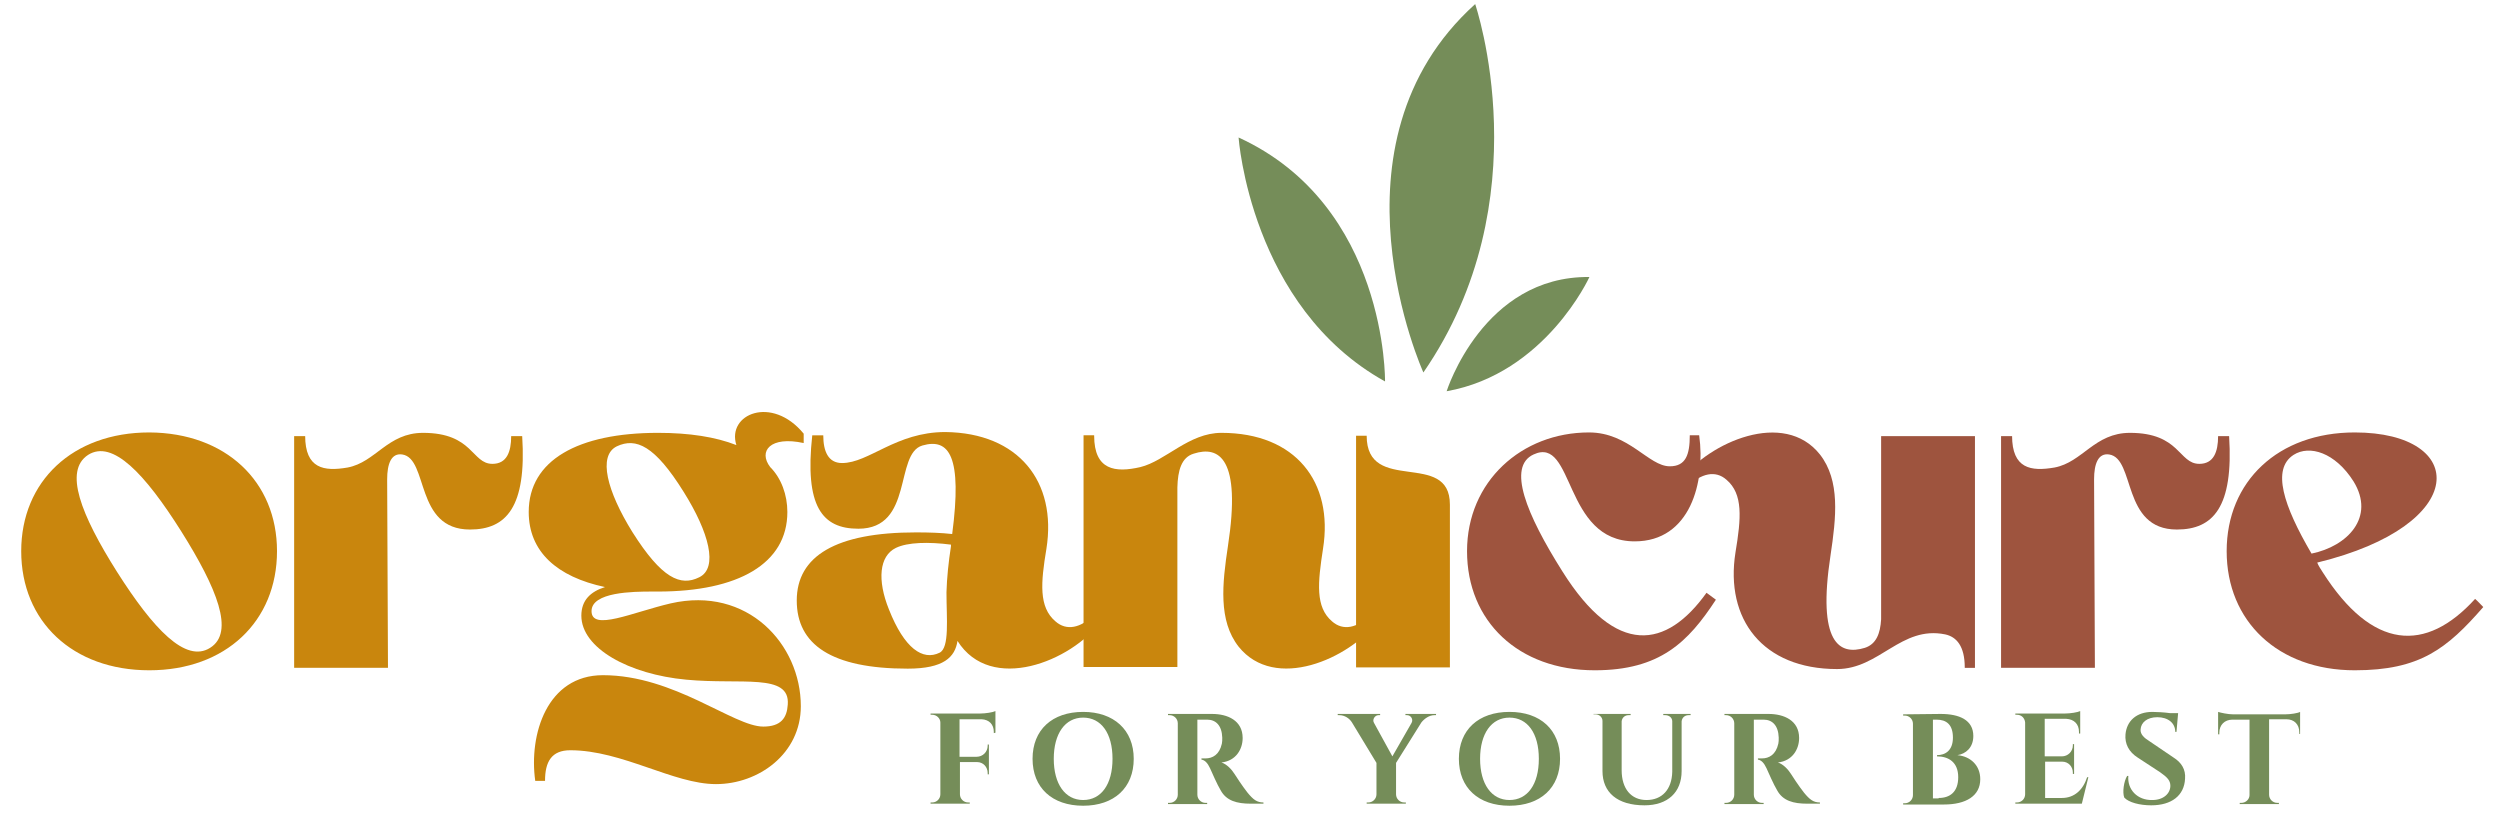
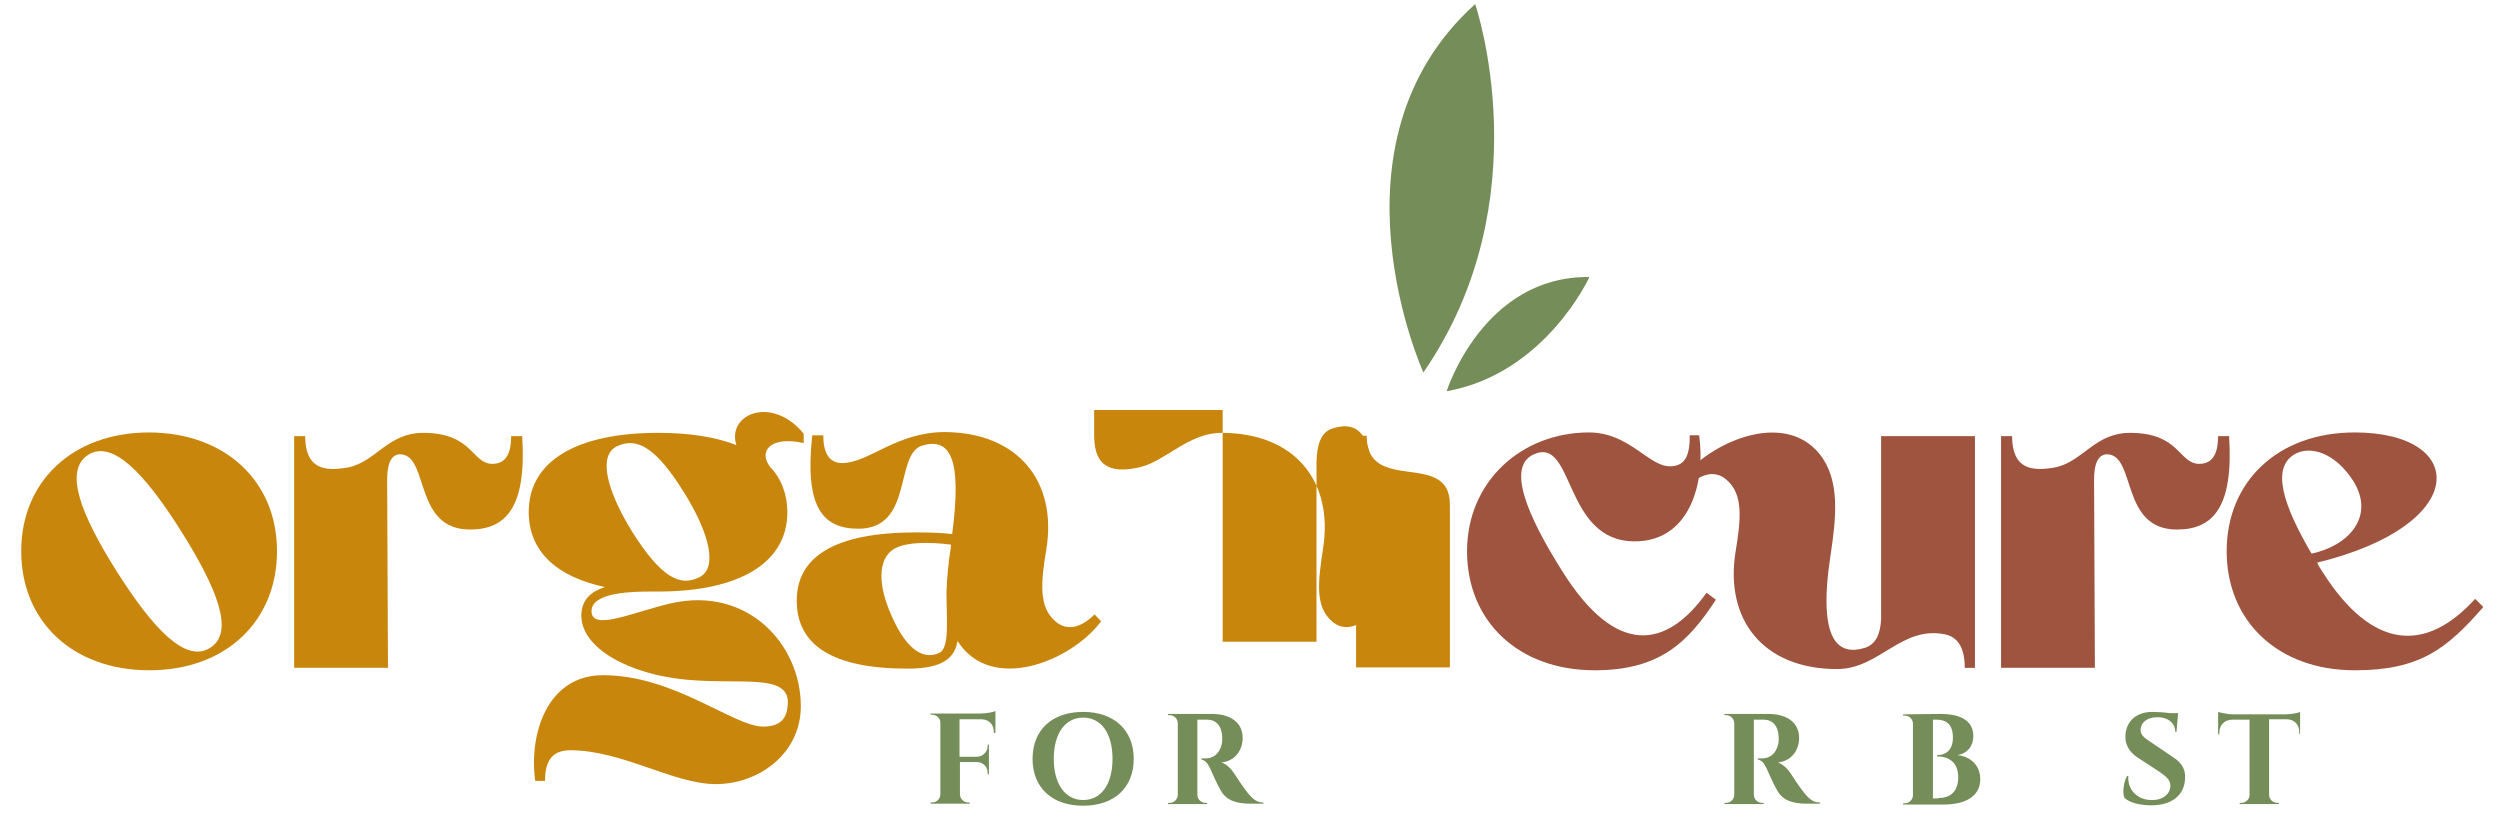
<svg xmlns="http://www.w3.org/2000/svg" version="1.1" id="Layer_1" x="0px" y="0px" viewBox="0 0 612.8 201.9" style="enable-background:new 0 0 612.8 201.9;" xml:space="preserve">
  <style type="text/css">
	.st0{fill:#EFE4D8;}
	.st1{fill:#C9860D;}
	.st2{fill:#9E543E;}
	.st3{fill:#758D59;}
</style>
  <g>
    <g>
      <path class="st1" d="M67.9,135.1c0,17.2-12.6,29.2-31.3,29.2c-18.8,0-31.4-12-31.4-29.2c0-17.1,12.6-29.1,31.4-29.1    C55.3,106.1,67.9,118,67.9,135.1z M44.4,130.2c-8.9-14.1-16.8-22.5-22.8-18.7c-6,3.9-1.8,14.6,7.1,28.7    c8.9,14,16.8,22.4,22.8,18.6C57.6,155,53.2,144.2,44.4,130.2z" />
      <path class="st1" d="M74.8,106.8c0,8.1,4.6,8.8,10.4,7.8c6.9-1.3,9.8-8.5,18.5-8.5c12.3,0,11.9,7.6,17,7.6c3.5,0,4.6-2.9,4.6-6.8    h2.7c1.1,17.4-3.9,22.9-12.8,22.9c-13.6,0-10.1-17.4-16.6-18.4c-2.7-0.4-3.7,2.3-3.7,6.1l0.2,46.2h-23v-56.8H74.8z" />
      <path class="st1" d="M168.2,166.6c-14-1.3-25.7-7.7-25.7-15.7c0-3.8,2.3-5.9,5.8-7c-11.8-2.5-18.7-8.7-18.7-18.4    c0-12.7,12.1-19.4,31.7-19.4c7.7,0,14.1,1,19.2,3c-2.4-7.6,8.7-12.3,16.5-2.8v2.3c-8.2-1.8-11.2,2-8.2,5.9c2.7,2.7,4.2,6.8,4.2,11    c0,12.7-12.1,19.5-31.7,19.5h-1.5c-4.6,0-14.8,0.1-14.8,4.8c0,5,10,0.3,19.4-1.9c18.8-4.3,31.9,10,31.9,25.2    c0,11.7-10.4,19.1-20.8,19.1s-23-8.3-35.7-8.3c-4.6,0-6.2,2.8-6.2,7.5h-2.4c-1.6-11.4,2.9-25.9,16.6-25.9    c17.5,0,32,12.6,39.3,12.6c4.3,0,5.8-2.1,6-5.4C193.7,164.9,181.7,167.9,168.2,166.6z M167.6,120.6c-7.1-11.4-11.7-13.4-16.4-11.2    c-4.7,2.3-2.4,11,3.8,21c7.2,11.4,11.8,13.4,16.4,11.1C176.1,139.2,173.8,130.5,167.6,120.6z" />
      <path class="st1" d="M256.5,134.5c-1.4,8.4-1.9,14.3,2.2,17.8c2.7,2.4,6.2,1.7,9.6-1.7l1.6,1.7c-7.3,9.8-27,17.8-35.2,4.8    c-0.6,4-3.4,6.8-12.2,6.8c-18.7,0-27.2-5.9-27.2-16.7c0-10.9,9.6-16.7,29.2-16.7c3.3,0,6.2,0.1,8.9,0.4c2.5-19-0.7-23.6-7.3-21.7    c-6.9,2-2.1,20.4-15.7,20.4c-8.9,0-13.2-5.5-11.3-22.9h2.7c0,3.9,1.2,6.8,4.6,6.8c6.6,0,13.2-7.6,25.3-7.6    C249.7,106.1,259.1,118.1,256.5,134.5z M233.1,133.9v-0.4c-5.5-0.7-10.6-0.6-13.5,0.8c-4.1,2-4.6,7.9-1.7,15.1    c3.8,9.6,8.3,12.6,12.4,10.6c2.5-1.2,1.7-8.4,1.7-14.8C232.1,141.6,232.5,137.8,233.1,133.9z" />
-       <path class="st1" d="M268.2,106.8c0,8.5,5.2,9.1,11.3,7.7c6.2-1.5,11.9-8.4,19.9-8.4c18.2,0,27.5,12.1,24.9,28.4    c-1.3,8.4-1.9,14.3,2.2,17.8c2.7,2.4,6.2,1.7,9.6-1.7l1.6,1.7c-7,9.2-25.2,17.3-34.1,6.2c-5-6.4-4-15.4-2.6-24.7    c3.3-21.5-2.2-24.6-8.4-22.6c-3,0.9-3.9,4.1-4,8.3v44h-23v-56.8H268.2z" />
+       <path class="st1" d="M268.2,106.8c0,8.5,5.2,9.1,11.3,7.7c6.2-1.5,11.9-8.4,19.9-8.4c18.2,0,27.5,12.1,24.9,28.4    c-1.3,8.4-1.9,14.3,2.2,17.8c2.7,2.4,6.2,1.7,9.6-1.7l1.6,1.7c-5-6.4-4-15.4-2.6-24.7    c3.3-21.5-2.2-24.6-8.4-22.6c-3,0.9-3.9,4.1-4,8.3v44h-23v-56.8H268.2z" />
      <path class="st1" d="M335,106.8c0,14.6,20.4,3.3,20.4,16.9v39.9h-23v-56.8H335z" />
      <path class="st2" d="M420.6,147c-6.8,10.4-13.7,17.3-29.7,17.3c-18.7,0-31.3-12-31.3-29.2c0-17.1,13.4-29.1,29.9-29.1    c9.8,0,14.6,8.3,19.8,8.3c3.9,0,4.9-2.8,4.9-7.6h2.3c1.6,11.5-2.2,26-15.8,26c-17.6,0-14.7-26-24.8-21.3c-6.5,3-1.8,14.6,7.1,28.7    c13.2,21,25.5,18.9,35.3,5.2L420.6,147z" />
      <path class="st2" d="M481.6,163.6c0-5.2-2-7.5-4.8-8.1c-10.8-2.2-16.1,8.5-26.5,8.5c-18.2,0-27.5-12.2-24.9-28.6    c1.4-8.4,1.9-14.3-2.2-17.8c-2.7-2.4-6.2-1.6-9.6,1.7l-1.6-1.7c7-9.2,25.3-17.3,34.1-6.2c5,6.4,4,15.4,2.6,24.7    c-3.3,21.6,2.2,24.6,8.4,22.7c2.8-0.9,3.8-3.5,4-7v-44.9h23v56.8H481.6z" />
      <path class="st2" d="M493.2,106.8c0,8.1,4.6,8.8,10.4,7.8c6.9-1.3,9.8-8.5,18.5-8.5c12.3,0,11.9,7.6,17,7.6c3.5,0,4.6-2.9,4.6-6.8    h2.7c1.1,17.4-3.9,22.9-12.8,22.9c-13.6,0-10.1-17.4-16.6-18.4c-2.7-0.4-3.7,2.3-3.7,6.1l0.2,46.2h-23v-56.8H493.2z" />
      <path class="st2" d="M569.3,140.2c12.2,19.2,25.3,19.9,37.4,6.6c0.7,0.6,1.4,1.4,2,2c-8.9,10.2-15.5,15.5-31.5,15.5    c-18.8,0-31.4-12-31.4-29.2c0-17.1,12.6-29.1,31.4-29.1c27.7,0,28.6,22.7-9.2,31.9C568.3,138.7,568.8,139.4,569.3,140.2z     M562.2,111.5c-5.4,3.5-2.5,12.4,4.4,24.2c8.8-1.8,15.7-8.9,10.3-17.7C572.4,110.9,566.1,109,562.2,111.5z" />
    </g>
-     <path class="st3" d="M303.6,33.7c0,0,2.9,41.5,35.9,59.8C339.5,93.5,340.1,50.4,303.6,33.7z" />
    <path class="st3" d="M348.9,91.3c0,0-25.4-56,12.7-90.3C361.6,1.1,378.1,49,348.9,91.3z" />
    <path class="st3" d="M354.6,95.9c0,0,8.9-28.3,35-28C389.6,67.9,378.8,91.6,354.6,95.9z" />
    <g>
      <path class="st3" d="M243.6,179.7v-0.3c0-1.8-1.1-3-3-3.1h-5.4v9.2h4.2c1.5,0,2.7-1.2,2.7-2.7v-0.3l0.3,0v7.3l-0.3,0v-0.3    c0-1.5-1.1-2.7-2.6-2.7h-4.2v7.9c0,1.1,0.9,2,2,2h0.4l0,0.3h-9.6l0-0.3h0.4c1.1,0,2-0.9,2-2v-17.6c0-1-0.9-1.9-2-1.9h-0.4l0-0.3    h12.1c1.4,0,3.2-0.3,3.8-0.6v5.3L243.6,179.7z" />
      <path class="st3" d="M277.9,186c0,7.1-4.8,11.5-12.4,11.5c-7.6,0-12.4-4.4-12.4-11.5c0-7.1,4.8-11.5,12.4-11.5    C273,174.5,277.9,178.9,277.9,186z M272.7,186c0-6.3-2.8-10.1-7.2-10.1c-4.4,0-7.2,3.9-7.2,10.1s2.8,10.1,7.2,10.1    C269.9,196.1,272.7,192.3,272.7,186z" />
      <path class="st3" d="M297.1,175c3.8,0,7.5,1.6,7.5,5.9c0,2.7-1.6,5.6-5.2,6c1.3,0.4,2.5,1.7,3.2,2.8c0.1,0.2,2,3.1,3.2,4.6    c1.4,1.7,2.3,2.4,3.9,2.4v0.3h-3.1c-3.4,0-6-0.7-7.4-3.3c-0.8-1.3-2.2-4.5-2.6-5.4c-0.6-1.3-1.3-2-2.1-2.1v-0.3h1    c1.7,0,3.4-0.9,4-3.6c0.1-0.4,0.1-0.9,0.1-1.5c-0.1-3-1.6-4.4-3.7-4.4c-0.8,0-2,0-2.4,0v18.4c0,1.1,0.9,2,2,2h0.4l0,0.3h-9.6    l0-0.3h0.4c1.1,0,2-0.9,2-2v-17.5c0-1.1-0.9-2-2-2h-0.4l0-0.3L297.1,175z" />
-       <path class="st3" d="M352,175v0.3h-0.4c-1.3,0-2.5,0.9-3.2,1.8l-6.2,9.9v7.7c0,1.1,0.9,2,2,2h0.4l0,0.3H335l0-0.3h0.4    c1.1,0,2-0.9,2-2V187l-6-9.9c-0.6-1-1.8-1.8-3.1-1.8h-0.4V175h10.4v0.3h-0.4c-0.9,0-1.6,1.1-1.1,1.9l4.5,8.2l4.7-8.2    c0.5-0.9-0.2-1.9-1.1-1.9h-0.4V175H352z" />
-       <path class="st3" d="M382.4,186c0,7.1-4.8,11.5-12.4,11.5c-7.6,0-12.4-4.4-12.4-11.5c0-7.1,4.8-11.5,12.4-11.5    C377.6,174.5,382.4,178.9,382.4,186z M377.2,186c0-6.3-2.8-10.1-7.2-10.1c-4.4,0-7.2,3.9-7.2,10.1s2.8,10.1,7.2,10.1    C374.4,196.1,377.2,192.3,377.2,186z" />
-       <path class="st3" d="M414.4,175v0.3h-0.5c-0.9,0-1.6,0.6-1.7,1.5V189c0,5.2-3.4,8.4-9.1,8.4c-6.7,0-10.3-3.2-10.3-8.4v-12.3    c0-0.9-0.8-1.6-1.7-1.6h-0.5V175h9.1v0.3h-0.5c-0.9,0-1.6,0.6-1.7,1.5v12c0,4.5,2.3,7.3,6.1,7.3c3.8,0,6.2-2.6,6.3-6.9v-12.4    c0-0.9-0.8-1.5-1.7-1.5h-0.5V175H414.4z" />
      <path class="st3" d="M433.5,175c3.8,0,7.5,1.6,7.5,5.9c0,2.7-1.6,5.6-5.2,6c1.3,0.4,2.5,1.7,3.2,2.8c0.1,0.2,2,3.1,3.2,4.6    c1.4,1.7,2.3,2.4,3.9,2.4v0.3H443c-3.4,0-6-0.7-7.4-3.3c-0.8-1.3-2.2-4.5-2.6-5.4c-0.6-1.3-1.3-2-2.1-2.1v-0.3h1    c1.7,0,3.4-0.9,4-3.6c0.1-0.4,0.1-0.9,0.1-1.5c-0.1-3-1.6-4.4-3.7-4.4c-0.8,0-2,0-2.4,0v18.4c0,1.1,0.9,2,2,2h0.4l0,0.3h-9.6    l0-0.3h0.4c1.1,0,2-0.9,2-2v-17.5c0-1.1-0.9-2-2-2h-0.4l0-0.3L433.5,175z" />
      <path class="st3" d="M475.7,175c4.6,0,8,1.5,8,5.4c0,2.9-1.9,4.4-3.9,4.7c3.2,0.3,5.6,2.5,5.6,5.9c0,4.1-3.5,6.2-8.9,6.2h-10    l0-0.3h0.4c1.1,0,2-0.9,2-2v-17.5c0-1.1-0.9-2-2-2h-0.4l0-0.3L475.7,175z M475.2,195.6c2.8,0,4.8-1.5,4.8-5.1    c0-3.7-2.4-5.1-5.2-5.1l0-0.3c2,0,3.9-1.1,3.9-4.3c0-3.2-1.6-4.4-4-4.4h-0.9v19.3H475.2z" />
-       <path class="st3" d="M510.3,197H494l0-0.3h0.4c1.1,0,2-0.9,2-2v-17.6c-0.1-1.1-0.9-1.9-2-1.9H494l0-0.3h12.1    c1.4,0,3.2-0.3,3.8-0.6v5.5l-0.3,0v-0.4c0-1.9-1.2-3.1-3.1-3.2h-5.3v9.2h4.2c1.5,0,2.7-1.2,2.7-2.7v-0.3l0.3,0v7.3l-0.3,0v-0.3    c0-1.5-1.1-2.7-2.6-2.7h-4.2v8.9h4.1c3.1,0,5.2-2,6.2-5.1h0.3L510.3,197z" />
      <path class="st3" d="M532.8,185.7c1.9,1.2,3,2.9,2.8,5.2c-0.2,4.1-3.3,6.5-8.3,6.5c-2.8,0-5.5-0.7-6.6-1.9c-0.5-1.3-0.1-4,0.7-5.3    h0.3c-0.3,3.3,2.2,6,5.9,5.9c2.7,0,4.4-1.6,4.4-3.5c0-1.3-0.8-2.1-2.5-3.3l-5.5-3.6c-2.2-1.4-3.2-3.4-3-5.7    c0.3-3.3,2.7-5.5,6.6-5.5c1,0,2.9,0.1,4.3,0.3h2l-0.4,4.6h-0.3c0-2.2-1.8-3.6-4.4-3.6c-2.5,0-4,1.3-4.1,3    c-0.1,1.2,0.9,2.1,2.2,2.9L532.8,185.7z" />
      <path class="st3" d="M563.9,179.9l-0.3,0v-0.4c0-1.9-1.2-3.2-3.2-3.2h-4.2v18.5c0,1.1,0.9,2,2,2h0.4l0,0.3h-9.6l0-0.3h0.4    c1.1,0,2-0.9,2-1.9v-18.5h-4.2c-1.9,0-3.2,1.3-3.2,3.2v0.4l-0.3,0v-5.5c0.6,0.2,2.4,0.6,3.7,0.6h12.7c1.4,0,3.2-0.3,3.7-0.6V179.9    z" />
    </g>
  </g>
</svg>